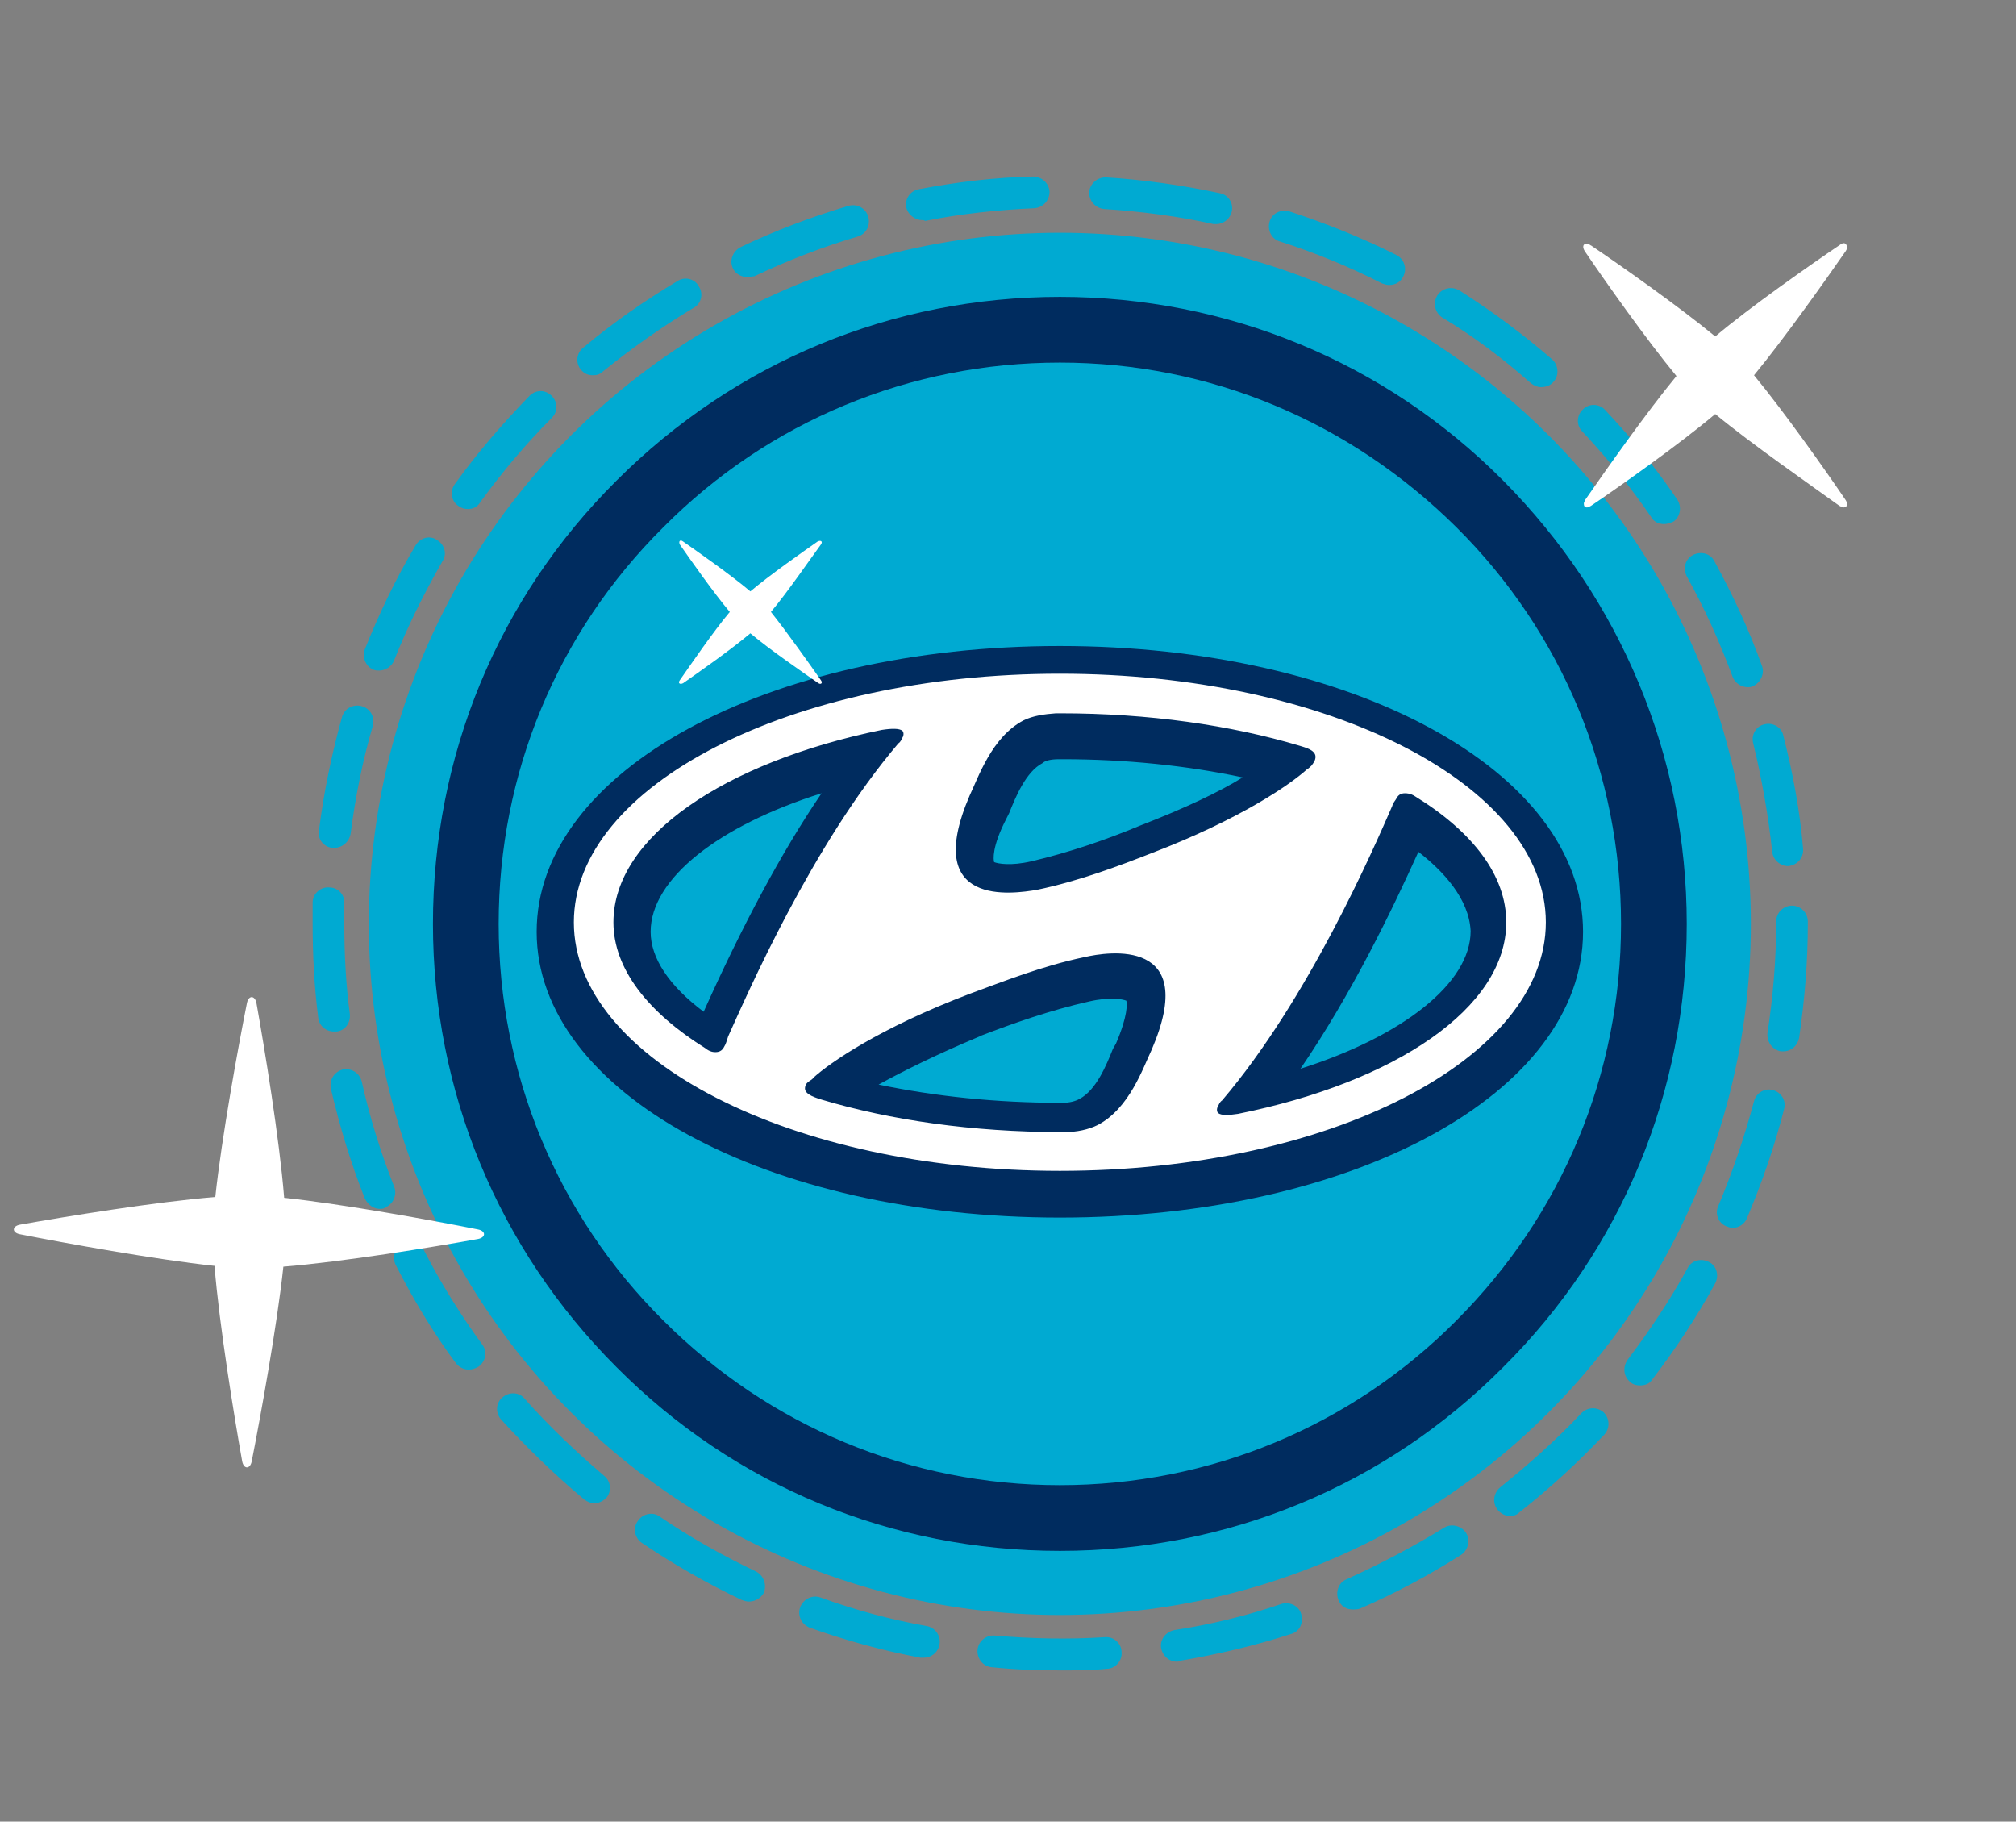
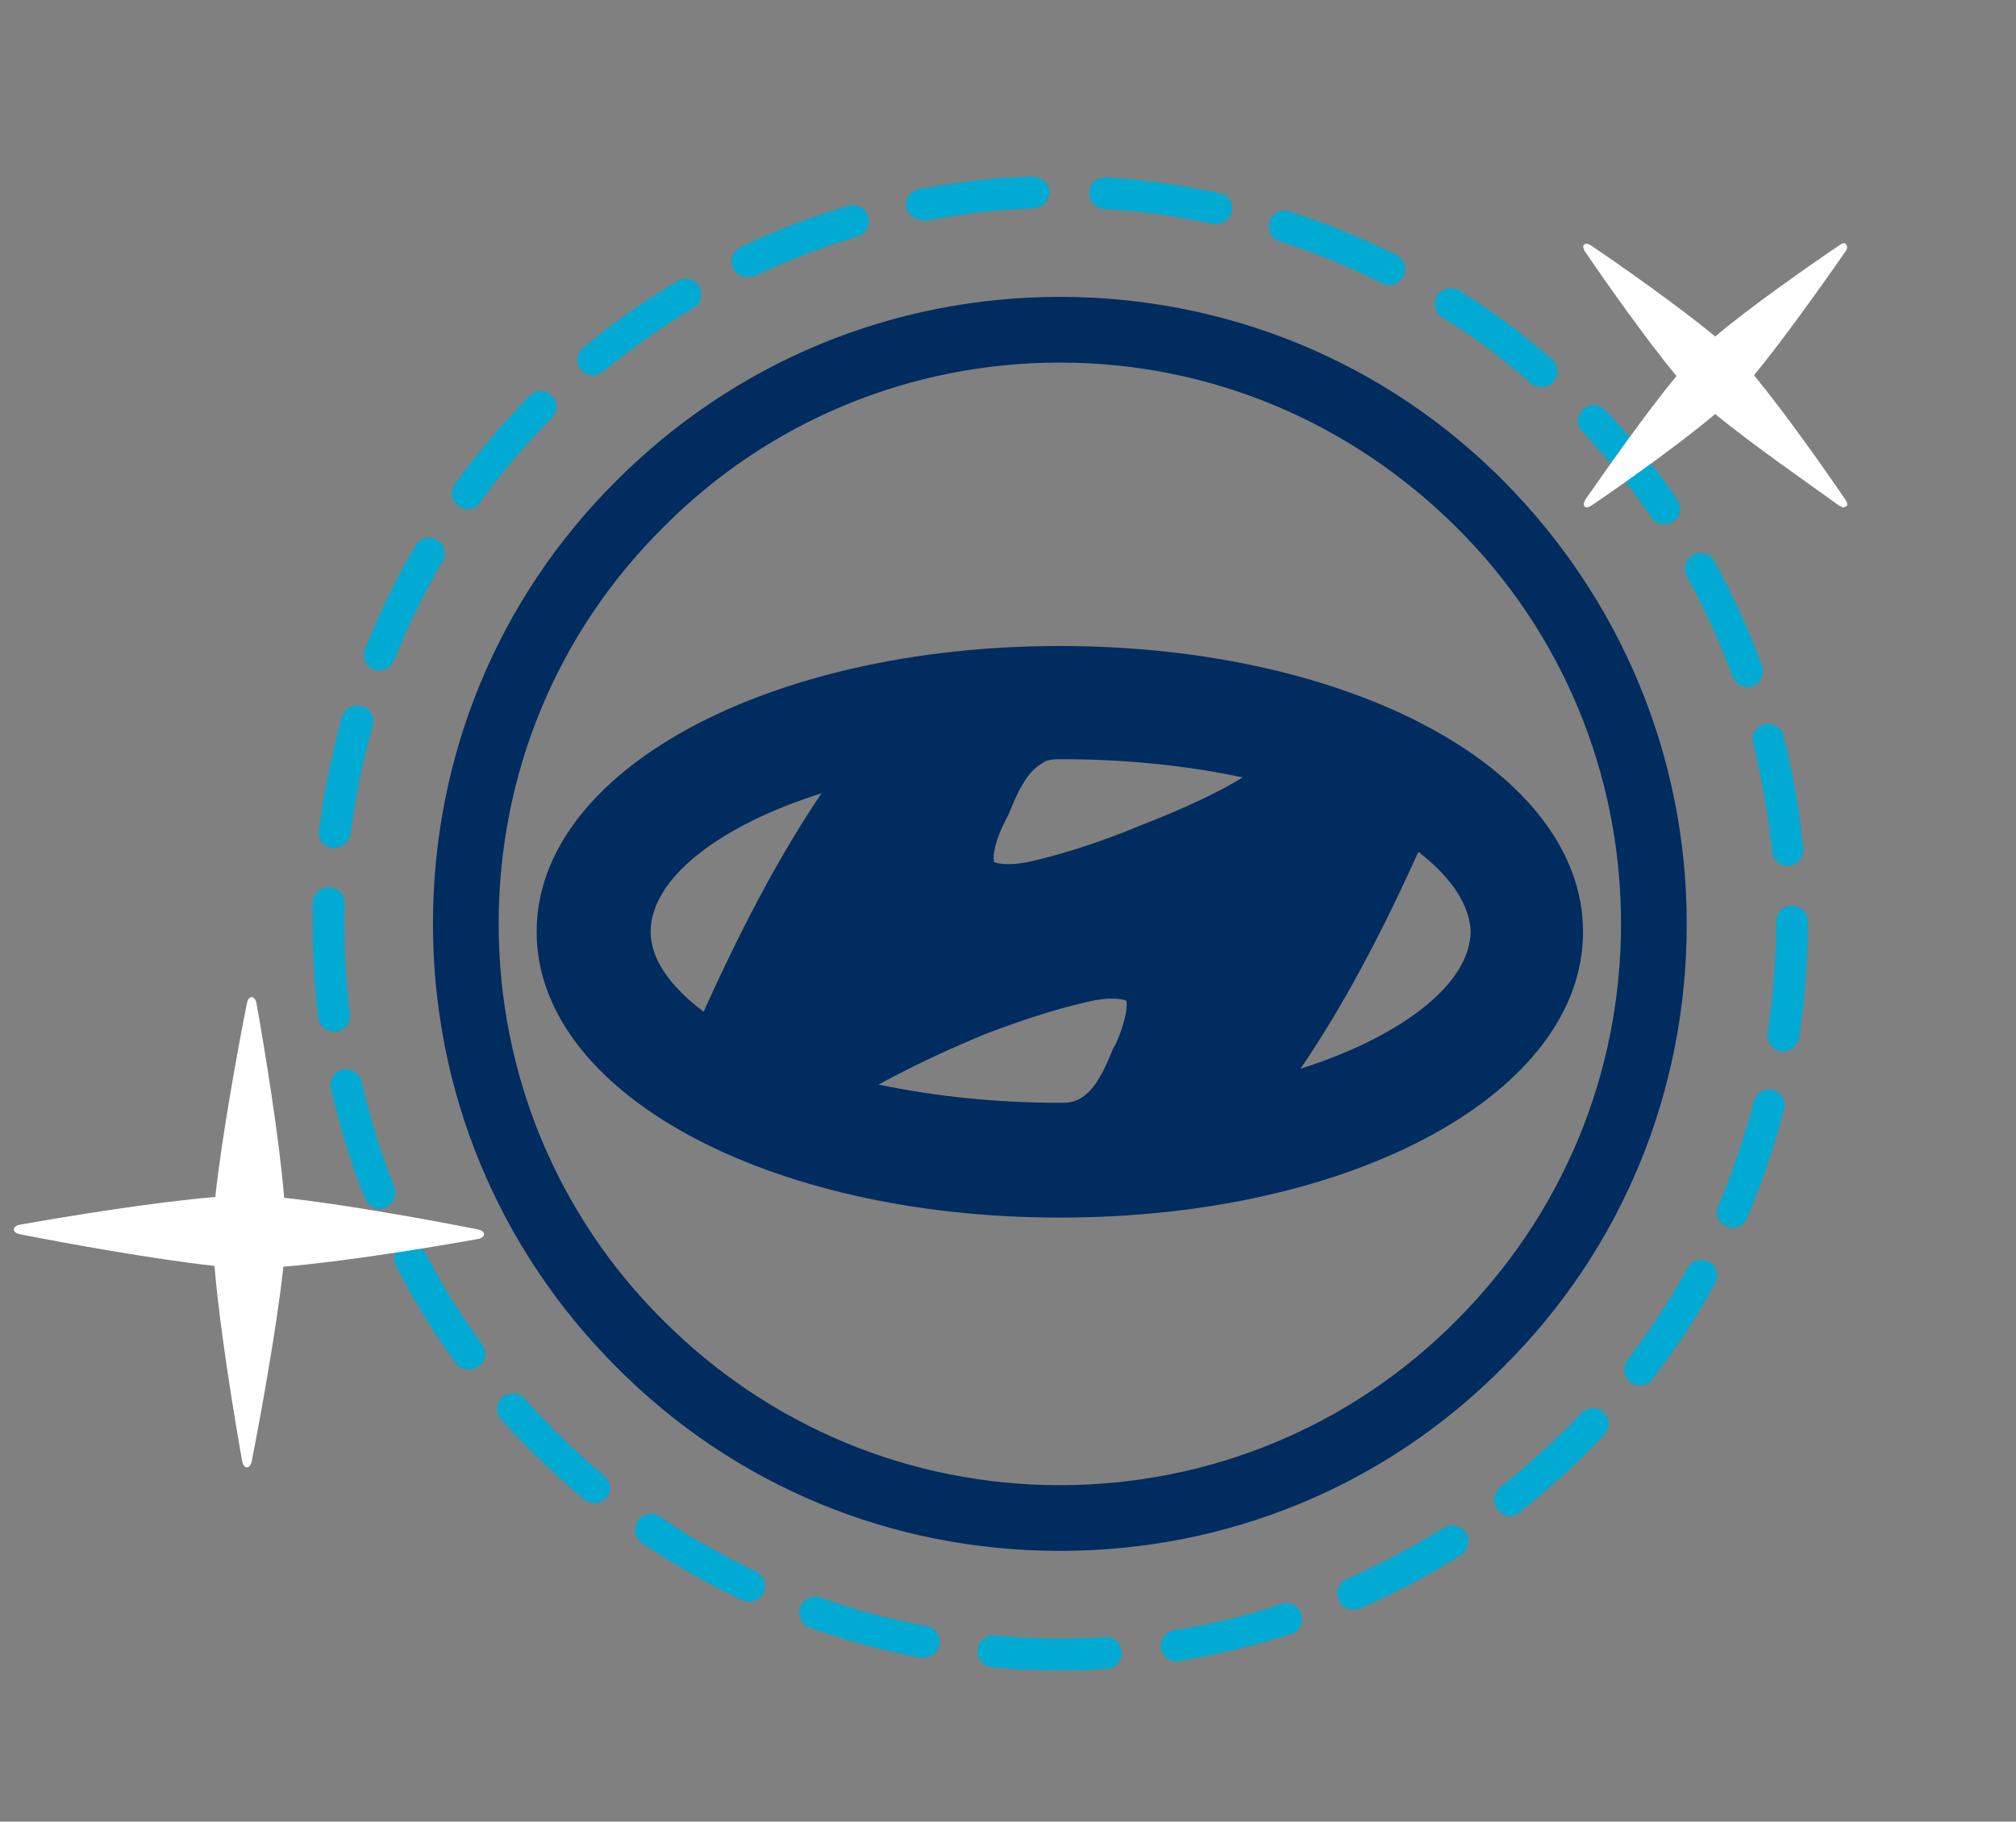
<svg xmlns="http://www.w3.org/2000/svg" version="1.1" id="Capa_1" x="0" y="0" viewBox="0 0 254.7 230.1" xml:space="preserve">
  <rect x="0" y="0" width="254.7" height="230.1" fill="#808080" stroke="none" />
  <style>.st0{fill:#00aad2}.st1{fill:#fff}.st2{fill:#002c5f}</style>
-   <circle class="st0" cx="133.9" cy="116.7" r="87.3" />
  <path class="st0" d="M133.9 211c-2.9 0-5.7-.1-8.6-.4-1.1-.1-1.9-1.1-1.8-2.2.1-1.1 1.1-1.9 2.2-1.8 4.6.4 9.3.5 13.9.2 1.1-.1 2.1.8 2.1 1.9.1 1.1-.8 2.1-1.9 2.1-1.9.2-3.9.2-5.9.2zm14.8-1.1c-1 0-1.8-.7-2-1.7-.2-1.1.6-2.1 1.7-2.3 4.6-.7 9.1-1.8 13.5-3.3 1-.3 2.2.2 2.5 1.3s-.2 2.2-1.3 2.5c-4.6 1.5-9.4 2.6-14.1 3.4-.1.1-.2.1-.3.1zm-32-.5h-.4c-4.8-.9-9.5-2.2-14-3.8-1-.4-1.6-1.5-1.2-2.6.4-1 1.5-1.6 2.6-1.2 4.4 1.6 8.9 2.8 13.4 3.6 1.1.2 1.8 1.3 1.6 2.3-.2 1.1-1.1 1.7-2 1.7zm54.2-6.1c-.8 0-1.5-.4-1.8-1.2-.4-1 0-2.2 1-2.6 4.2-1.9 8.4-4.1 12.3-6.5.9-.6 2.2-.3 2.8.6.6.9.3 2.2-.6 2.8-4.1 2.6-8.4 4.9-12.8 6.8-.3.1-.6.1-.9.1zm-76.3-1c-.3 0-.6-.1-.9-.2-4.4-2.1-8.6-4.5-12.6-7.2-.9-.6-1.2-1.9-.5-2.8.6-.9 1.9-1.2 2.8-.5 3.8 2.6 7.9 4.9 12.1 6.9 1 .5 1.4 1.7 1 2.7-.4.7-1.1 1.1-1.9 1.1zm96.2-10.8c-.6 0-1.2-.3-1.6-.8-.7-.9-.5-2.1.3-2.8 3.6-2.9 7.1-6 10.3-9.4.8-.8 2-.8 2.8-.1.8.8.8 2 .1 2.8-3.3 3.5-6.9 6.8-10.7 9.8-.3.3-.7.5-1.2.5zm-115.7-1.6c-.4 0-.9-.2-1.3-.5-3.7-3.1-7.2-6.5-10.5-10.1-.7-.8-.7-2.1.2-2.8.8-.7 2.1-.7 2.8.2 3.1 3.5 6.5 6.7 10 9.7.9.7 1 2 .3 2.8-.4.4-1 .7-1.5.7zM207.2 175c-.4 0-.9-.1-1.2-.4-.9-.7-1-1.9-.4-2.8 2.8-3.7 5.4-7.6 7.6-11.6.5-1 1.7-1.3 2.7-.8s1.3 1.7.8 2.7c-2.3 4.2-5 8.3-8 12.2-.3.5-.9.7-1.5.7zm-148-2c-.6 0-1.2-.3-1.6-.8-2.9-3.9-5.4-8.1-7.6-12.4-.5-1-.1-2.2.9-2.7s2.2-.1 2.7.9c2.1 4.1 4.6 8.1 7.3 11.8.7.9.5 2.1-.4 2.8-.5.3-.9.4-1.3.4zm159.7-17.9c-.3 0-.5-.1-.8-.2-1-.4-1.5-1.6-1-2.6 1.8-4.3 3.3-8.7 4.5-13.2.3-1.1 1.4-1.7 2.4-1.4 1.1.3 1.7 1.4 1.4 2.4-1.2 4.7-2.8 9.3-4.7 13.8-.3.7-1 1.2-1.8 1.2zM48 152.7c-.8 0-1.5-.5-1.9-1.3-1.8-4.5-3.2-9.2-4.3-13.9-.2-1.1.4-2.1 1.5-2.4 1.1-.2 2.1.4 2.4 1.5 1 4.5 2.4 9 4.1 13.3.4 1-.1 2.2-1.1 2.6-.2.2-.5.2-.7.2zm177.3-19.9h-.3c-1.1-.2-1.8-1.2-1.7-2.3.7-4.6 1.1-9.2 1.1-13.9v-.2c0-1.1.9-2 2-2s2 .9 2 2v.2c0 4.9-.4 9.7-1.1 14.5-.2 1-1 1.7-2 1.7zm-183.1-2.5c-1 0-1.9-.7-2-1.8-.5-3.9-.7-7.9-.7-11.9V114c0-1.1 1-2 2.1-1.9 1.1 0 2 .9 1.9 2.1v2.5c0 3.8.2 7.7.7 11.4.1 1.1-.6 2.1-1.7 2.2h-.3zm183.7-20.9c-1 0-1.9-.8-2-1.8-.5-4.6-1.3-9.2-2.4-13.7-.3-1.1.4-2.2 1.4-2.4 1.1-.3 2.2.4 2.4 1.4 1.2 4.7 2.1 9.5 2.5 14.3.1 1.1-.7 2.1-1.9 2.2.2 0 .1 0 0 0zm-183.7-2.3H42c-1.1-.1-1.9-1.1-1.7-2.2.6-4.8 1.6-9.6 2.9-14.3.3-1.1 1.4-1.7 2.5-1.4 1.1.3 1.7 1.4 1.4 2.5-1.3 4.4-2.2 9-2.8 13.6-.2 1.1-1.1 1.8-2.1 1.8zm178.6-20.3c-.8 0-1.6-.5-1.9-1.3-1.6-4.3-3.5-8.6-5.8-12.7-.5-1-.2-2.2.8-2.7s2.2-.2 2.7.8c2.3 4.2 4.4 8.7 6 13.2.4 1-.2 2.2-1.2 2.6-.2.1-.4.1-.6.1zM47.9 84.7c-.2 0-.5 0-.7-.1-1-.4-1.5-1.6-1.1-2.6 1.8-4.5 3.9-8.9 6.4-13.1.6-1 1.8-1.3 2.7-.7 1 .6 1.3 1.8.7 2.7-2.3 4-4.4 8.2-6.1 12.5-.3.8-1.1 1.3-1.9 1.3zm162.3-18.5c-.6 0-1.3-.3-1.6-.9-2.6-3.8-5.6-7.5-8.7-10.8-.8-.8-.7-2.1.1-2.8.8-.8 2.1-.7 2.8.1 3.3 3.5 6.4 7.3 9.1 11.3.6.9.4 2.2-.5 2.8-.5.2-.8.3-1.2.3zM59.1 64.3c-.4 0-.8-.1-1.2-.4-.9-.6-1.1-1.9-.4-2.8 2.8-3.9 6-7.6 9.4-11.1.8-.8 2-.8 2.8 0s.8 2 0 2.8c-3.3 3.3-6.3 6.9-9 10.6-.4.7-1 .9-1.6.9zm135.6-15.4c-.5 0-.9-.2-1.3-.5-3.5-3.1-7.2-5.9-11.2-8.3-.9-.6-1.2-1.8-.6-2.8.6-.9 1.8-1.2 2.8-.6 4.1 2.6 8 5.5 11.7 8.7.8.7.9 2 .2 2.8-.4.5-1 .7-1.6.7zM74.9 47.4c-.6 0-1.1-.2-1.5-.7-.7-.8-.6-2.1.3-2.8 3.7-3.1 7.7-5.9 11.9-8.4.9-.6 2.2-.3 2.7.7.6.9.3 2.2-.7 2.7-4 2.4-7.8 5.1-11.4 8-.4.4-.8.5-1.3.5zM175.5 36c-.3 0-.6-.1-.9-.2-4.1-2.1-8.5-3.9-12.9-5.3-1.1-.3-1.6-1.5-1.3-2.5.3-1.1 1.5-1.6 2.5-1.3 4.6 1.5 9.1 3.3 13.5 5.5 1 .5 1.4 1.7.9 2.7-.3.7-1 1.1-1.8 1.1zm-81.1-1c-.7 0-1.5-.4-1.8-1.1-.5-1 0-2.2 1-2.7 4.4-2.1 8.9-3.8 13.6-5.2 1.1-.3 2.2.3 2.5 1.4s-.3 2.2-1.4 2.5c-4.4 1.3-8.8 3-13 5-.3 0-.6.1-.9.1zm59.3-6.7h-.4c-4.5-1-9.2-1.6-13.8-1.9-1.1-.1-1.9-1-1.9-2.1.1-1.1 1-1.9 2.1-1.9 4.8.3 9.7 1 14.4 2 1.1.2 1.8 1.3 1.5 2.4-.2.8-1 1.5-1.9 1.5zm-37.2-.5c-.9 0-1.8-.7-2-1.6-.2-1.1.5-2.1 1.6-2.3 4.7-.9 9.6-1.5 14.4-1.6 1.1 0 2 .8 2.1 1.9 0 1.1-.8 2-1.9 2.1-4.6.2-9.3.7-13.8 1.6-.2-.1-.3-.1-.4-.1z" />
  <path class="st1" d="M233.2 63.2c-2.5-3.7-7.8-11.2-11.6-15.8 3.8-4.6 9.1-12.1 11.6-15.7.2-.3.2-.6.1-.7-.1-.3-.4-.4-.8-.1-3.7 2.5-11.3 7.8-15.8 11.6-4.6-3.8-12-9-15.7-11.5-.1 0-.1-.1-.2-.1-.1-.1-.2-.1-.4-.1-.4 0-.5.4-.2.9 2.5 3.7 7.8 11.2 11.6 15.8-3.8 4.6-9 12-11.5 15.6-.1.2-.2.4-.2.5 0 .3.1.5.4.5.1 0 .3-.1.5-.2 3.7-2.5 11.2-7.8 15.7-11.6 4.6 3.8 12.1 9 15.7 11.6.2.1.4.2.5.2s.1 0 .2-.1c.3 0 .4-.3.1-.8z" />
  <path class="st2" d="M133.9 195.9c-21.2 0-41.1-8.2-56-23.2-15-15-23.2-34.9-23.2-56 0-21.2 8.2-41.1 23.2-56 15-15 34.9-23.2 56-23.2s41.1 8.2 56 23.2 23.2 34.9 23.2 56c0 21.2-8.2 41.1-23.2 56-14.9 15-34.8 23.2-56 23.2zm0-150.1c-18.9 0-36.8 7.4-50.1 20.8C70.4 79.9 63 97.7 63 116.7c0 18.9 7.4 36.8 20.8 50.1 13.4 13.4 31.2 20.8 50.1 20.8s36.8-7.4 50.1-20.8c13.4-13.4 20.8-31.2 20.8-50.1s-7.4-36.8-20.8-50.1-31.1-20.8-50.1-20.8z" />
-   <path class="st2" d="M133.9 192.7c-20.3 0-39.4-7.9-53.7-22.3C65.8 156 57.9 137 57.9 116.7S65.8 77.3 80.2 63c14.4-14.4 33.4-22.3 53.7-22.3s39.4 7.9 53.7 22.3c14.4 14.4 22.3 33.4 22.3 53.7s-7.9 39.4-22.3 53.7c-14.3 14.4-33.4 22.3-53.7 22.3zm0-148.2c-19.8 0-36.4 5.7-50.4 19.7s-23.7 32.6-23.7 52.4S67.5 155 81.5 169s32.6 21.7 52.4 21.7 38.4-7.7 52.4-21.7 21.7-32.6 21.7-52.4-9.7-38.4-23.7-52.4c-13.9-13.9-30.6-19.7-50.4-19.7z" />
  <path class="st1" d="M60.4 155.3c-5.5-1.1-17-3.2-24.5-4-.6-7.5-2.5-19-3.5-24.6-.2-1-1-1-1.2 0-1.1 5.5-3.2 17-4 24.5-7.5.6-19.1 2.5-24.7 3.5-1 .2-1 1 0 1.2 5.6 1.1 17.1 3.2 24.6 4 .6 7.5 2.5 19.1 3.5 24.7.2 1 1 1 1.2 0 1.1-5.6 3.2-17.1 4-24.6 7.5-.6 19.1-2.5 24.6-3.5 1-.2 1-1 0-1.2z" />
  <path class="st2" d="M133.9 86.3c-33.9 0-61.4 14.1-61.4 31.4s27.6 31.4 61.4 31.4c34 0 61.4-14.1 61.4-31.4 0-17.4-27.4-31.4-61.4-31.4zm-11.4 15.3c1.1-2.3 2.8-7.4 6.8-9.5 1.2-.6 2.7-.8 4.1-.9h.6c11.1 0 21.5 1.5 30.2 4.1.6.2 2 .5 2 1.4 0 .4-.2.7-.5 1.1-.1.1-.4.4-.6.5-2 1.8-8.2 6.2-19.7 10.6-4.1 1.6-9.1 3.5-14.4 4.6-3 .6-14.6 2.3-8.5-11.9zm-31 31.8c-.2.4-.5.7-1.1.7-.2 0-.7 0-1.3-.5-7.2-4.5-11.6-10-11.6-15.9 0-10.8 14-20.2 33.9-24.3 1.3-.2 2.2-.2 2.6.1.2.2.2.6 0 .9-.1.2-.2.5-.5.7-10.9 12.8-19.1 31.7-21.5 37-.2.6-.3 1-.5 1.3zm54 .4c-1.1 2.3-2.8 7.4-6.8 9.5-1.2.6-2.7.9-4.1.9h-.6c-11.1 0-21.5-1.5-30.2-4.1-.6-.2-2.1-.6-2.1-1.4 0-.4.2-.7.5-.9.1-.1.4-.2.6-.5 2-1.8 8.2-6.2 19.8-10.6 4.1-1.5 9.1-3.5 14.4-4.6 3-.8 14.6-2.5 8.5 11.7zm10.9 8.1c-1.3.2-2.1.2-2.5-.1-.2-.2-.2-.6 0-.9.1-.2.2-.5.5-.7 10.9-12.8 19.1-31.7 21.5-37.2.1-.4.4-.7.5-.9.2-.4.5-.7 1.1-.7.2 0 .7 0 1.3.4 7.3 4.5 11.5 10 11.5 15.9 0 10.8-14 20.2-33.9 24.2z" />
  <path class="st2" d="M133.9 153.8c-37 0-66.1-15.8-66.1-36.1s29.1-36.1 66.1-36.1S200 97.4 200 117.7s-28.9 36.1-66.1 36.1zm15.9-18.3l-.2.6c-.8 2-2.1 5-4.3 7.7 1.5-.1 2.9-.4 4.5-.5-.6-1.5-.5-3.3.4-4.8.4-.6.7-1.1 1.1-1.5 9.4-11.1 17-27.3 20.8-35.9.2-.6.5-1.1.7-1.4.2-.4.5-.8.8-1.1-.7-.4-1.4-.7-2.2-.9-.1.9-.6 2.2-1.8 3.4-.2.4-.6.6-1.1.9-1.9 1.5-8.3 6.4-21 11.3-4.7 1.9-9.7 3.6-15.1 4.8-6.3 1.3-11.1.2-13.8-3.2-2.8-3.4-2.8-8.6 0-15.1l.2-.7c.8-2 2.1-5 4.3-7.6-1.5.1-2.9.4-4.3.5.6 1.5.5 3.4-.5 5-.2.4-.5.7-.8 1.2l-.1.1c-4.8 5.7-12.4 16.5-20.8 35.9-.2.6-.5 1.1-.6 1.3-.1.1-.1.2-.2.4-.2.4-.5.6-.7.9.7.4 1.5.7 2.2.9.1-1.1.6-2.3 1.9-3.5l.6-.6.1-.1c1.8-1.5 8.2-6.4 21.2-11.4l.2-.1c4.2-1.6 9.4-3.5 15-4.7 6.2-1.3 11.1-.2 13.8 3.2 2.6 3.4 2.6 8.5-.3 15zm6.6 6.4zM111 137c7.2 1.5 14.9 2.3 22.9 2.3h.4c.8 0 1.6-.2 2.1-.5 2.1-1.1 3.4-4.3 4.2-6.3l.4-.7c1.5-3.5 1.4-5 1.3-5.4-.5-.2-2.1-.5-4.7.1-4.9 1.1-9.7 2.8-13.6 4.3l-.2.1c-5.5 2.3-9.7 4.4-12.8 6.1zm68.2-29.4c-3.3 7.3-8.4 17.9-14.9 27.4 12.9-4.1 21.5-10.8 21.5-17.4-.2-4.1-3.5-7.6-6.6-10zm-87.7 25.8zm12.3-33.2c-13 4.1-21.6 10.8-21.6 17.5 0 3.3 2.3 6.8 6.7 10.1 4.8-10.7 9.8-20.1 14.9-27.6zm21.8 8.7c.5.2 2.1.5 4.7-.1 4.7-1.1 9.4-2.7 13.7-4.5 5.7-2.2 10.1-4.3 13-6.1-7-1.5-14.9-2.3-22.7-2.3h-.5c-1.1 0-1.8.2-2.1.5-2.1 1.1-3.4 4.3-4.2 6.3l-.4.8c-1.8 3.5-1.6 5.1-1.5 5.4zm0 .1z" />
-   <path class="st2" d="M164.5 95.4zm0 4.7h-.6c-2.3-.4-4.1-2.2-4.1-4.7 0-1.8.9-3.3 2.5-4.1 1.2-.6 2.5-.7 3.8-.4 2.3.7 3.6 3.2 3 5.6-.5 2.2-2.5 3.6-4.6 3.6z" />
-   <path class="st1" d="M133.9 85.1c-33.9 0-61.4 14.1-61.4 31.4s27.6 31.4 61.4 31.4c34 0 61.4-14.1 61.4-31.4 0-17.3-27.4-31.4-61.4-31.4zm-11.4 15.4c1.1-2.3 2.8-7.4 6.8-9.5 1.2-.6 2.7-.8 4.1-.9h.6c11.1 0 21.5 1.5 30.2 4.1.6.2 2 .5 2 1.4 0 .4-.2.7-.5 1.1-.1.1-.4.4-.6.5-2 1.8-8.2 6.2-19.7 10.6-4.1 1.6-9.1 3.5-14.4 4.6-3 .5-14.6 2.3-8.5-11.9zm-31 31.7c-.2.4-.5.7-1.1.7-.2 0-.7 0-1.3-.5-7.2-4.5-11.6-10-11.6-15.9 0-10.8 14-20.2 33.9-24.3 1.3-.2 2.2-.2 2.6.1.2.2.2.6 0 .9-.1.2-.2.5-.5.7-10.9 12.8-19.1 31.7-21.5 37-.2.6-.3 1-.5 1.3zm54 .4c-1.1 2.3-2.8 7.4-6.8 9.5-1.2.6-2.7.9-4.1.9h-.6c-11.1 0-21.5-1.5-30.2-4.1-.6-.2-2.1-.6-2.1-1.4 0-.4.2-.7.5-.9.1-.1.4-.2.6-.5 2-1.8 8.2-6.2 19.8-10.6 4.1-1.5 9.1-3.5 14.4-4.6 3-.7 14.6-2.5 8.5 11.7zm10.9 8.1c-1.3.2-2.1.2-2.5-.1-.2-.2-.2-.6 0-.9.1-.2.2-.5.5-.7 10.9-12.8 19.1-31.7 21.5-37.2.1-.4.4-.7.5-.9.2-.4.5-.7 1.1-.7.2 0 .7 0 1.3.4 7.3 4.5 11.5 10 11.5 15.9 0 10.8-14 20.2-33.9 24.2zm8.1-46.4zm-60.8-8.4c-1.4-2-4.3-6.1-6.3-8.6 2.1-2.5 4.9-6.6 6.3-8.5.3-.4 0-.6-.4-.4-2 1.4-6 4.2-8.5 6.3-2.5-2.1-6.5-4.9-8.5-6.3-.4-.3-.6 0-.4.4 1.4 2 4.2 6 6.3 8.5-2.1 2.5-4.9 6.6-6.3 8.6-.3.4 0 .6.4.4 2-1.4 6-4.2 8.5-6.3 2.5 2.1 6.6 4.9 8.6 6.3.3.2.6 0 .3-.4z" />
</svg>